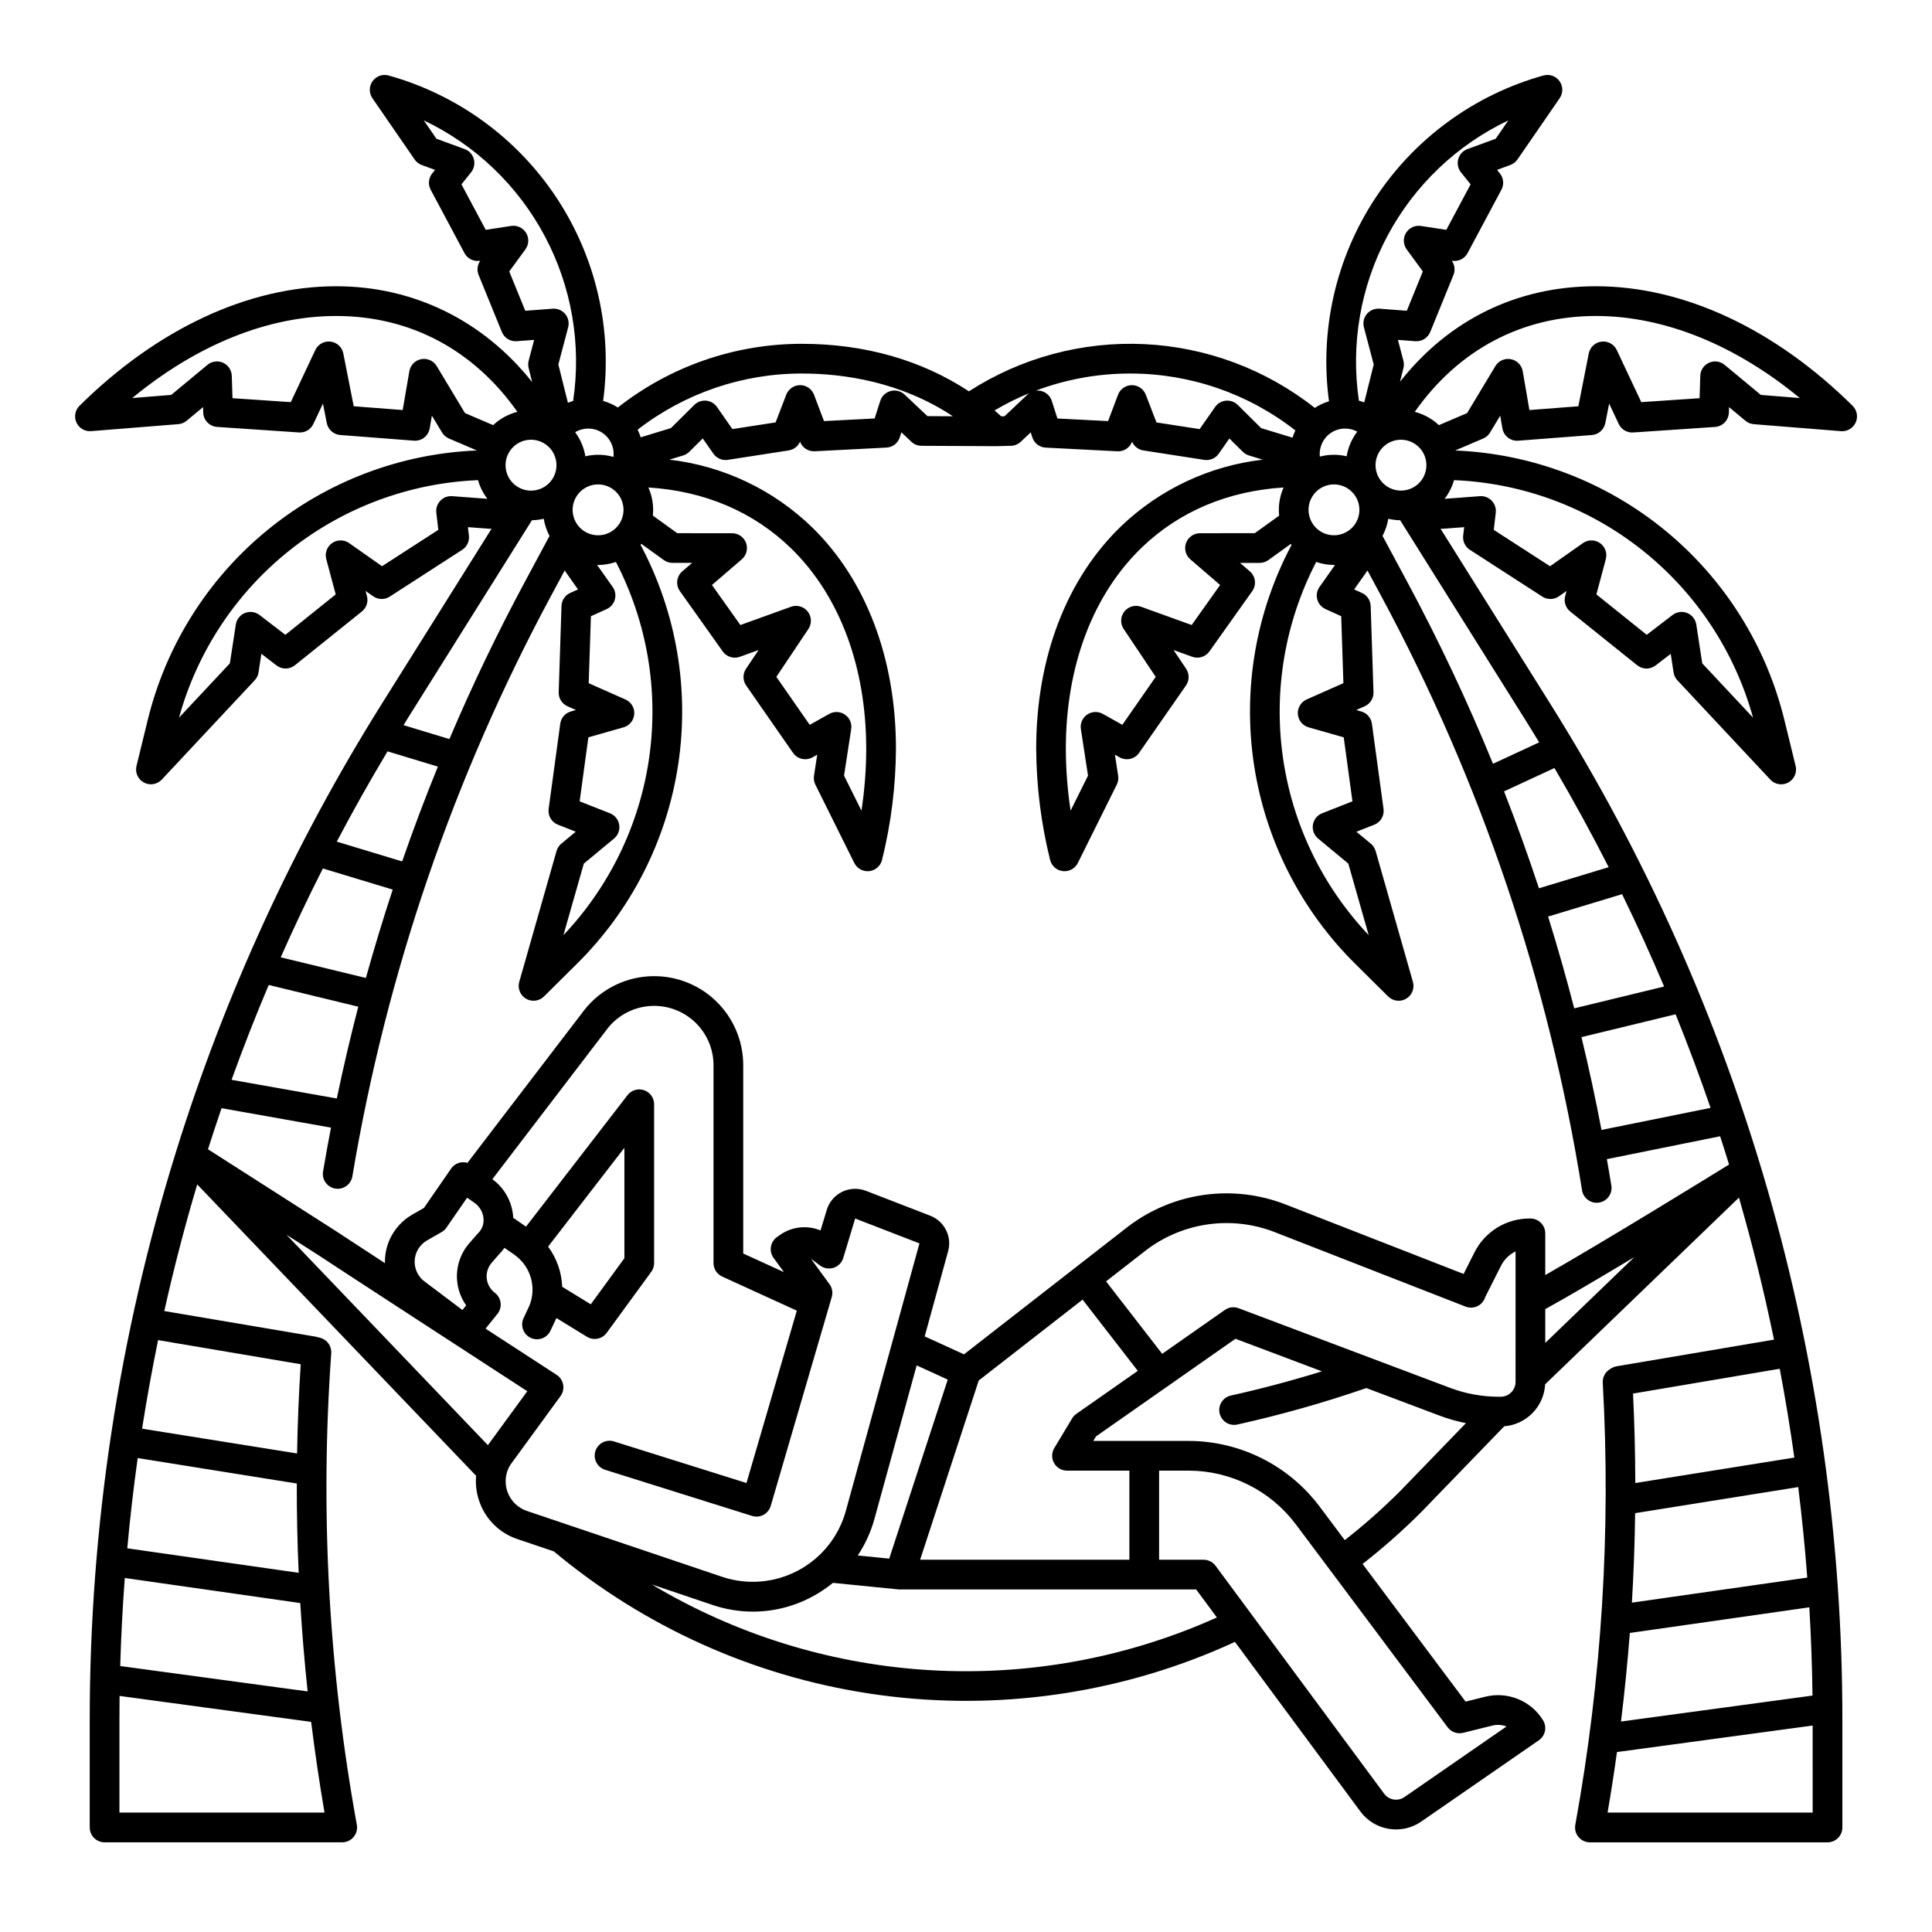
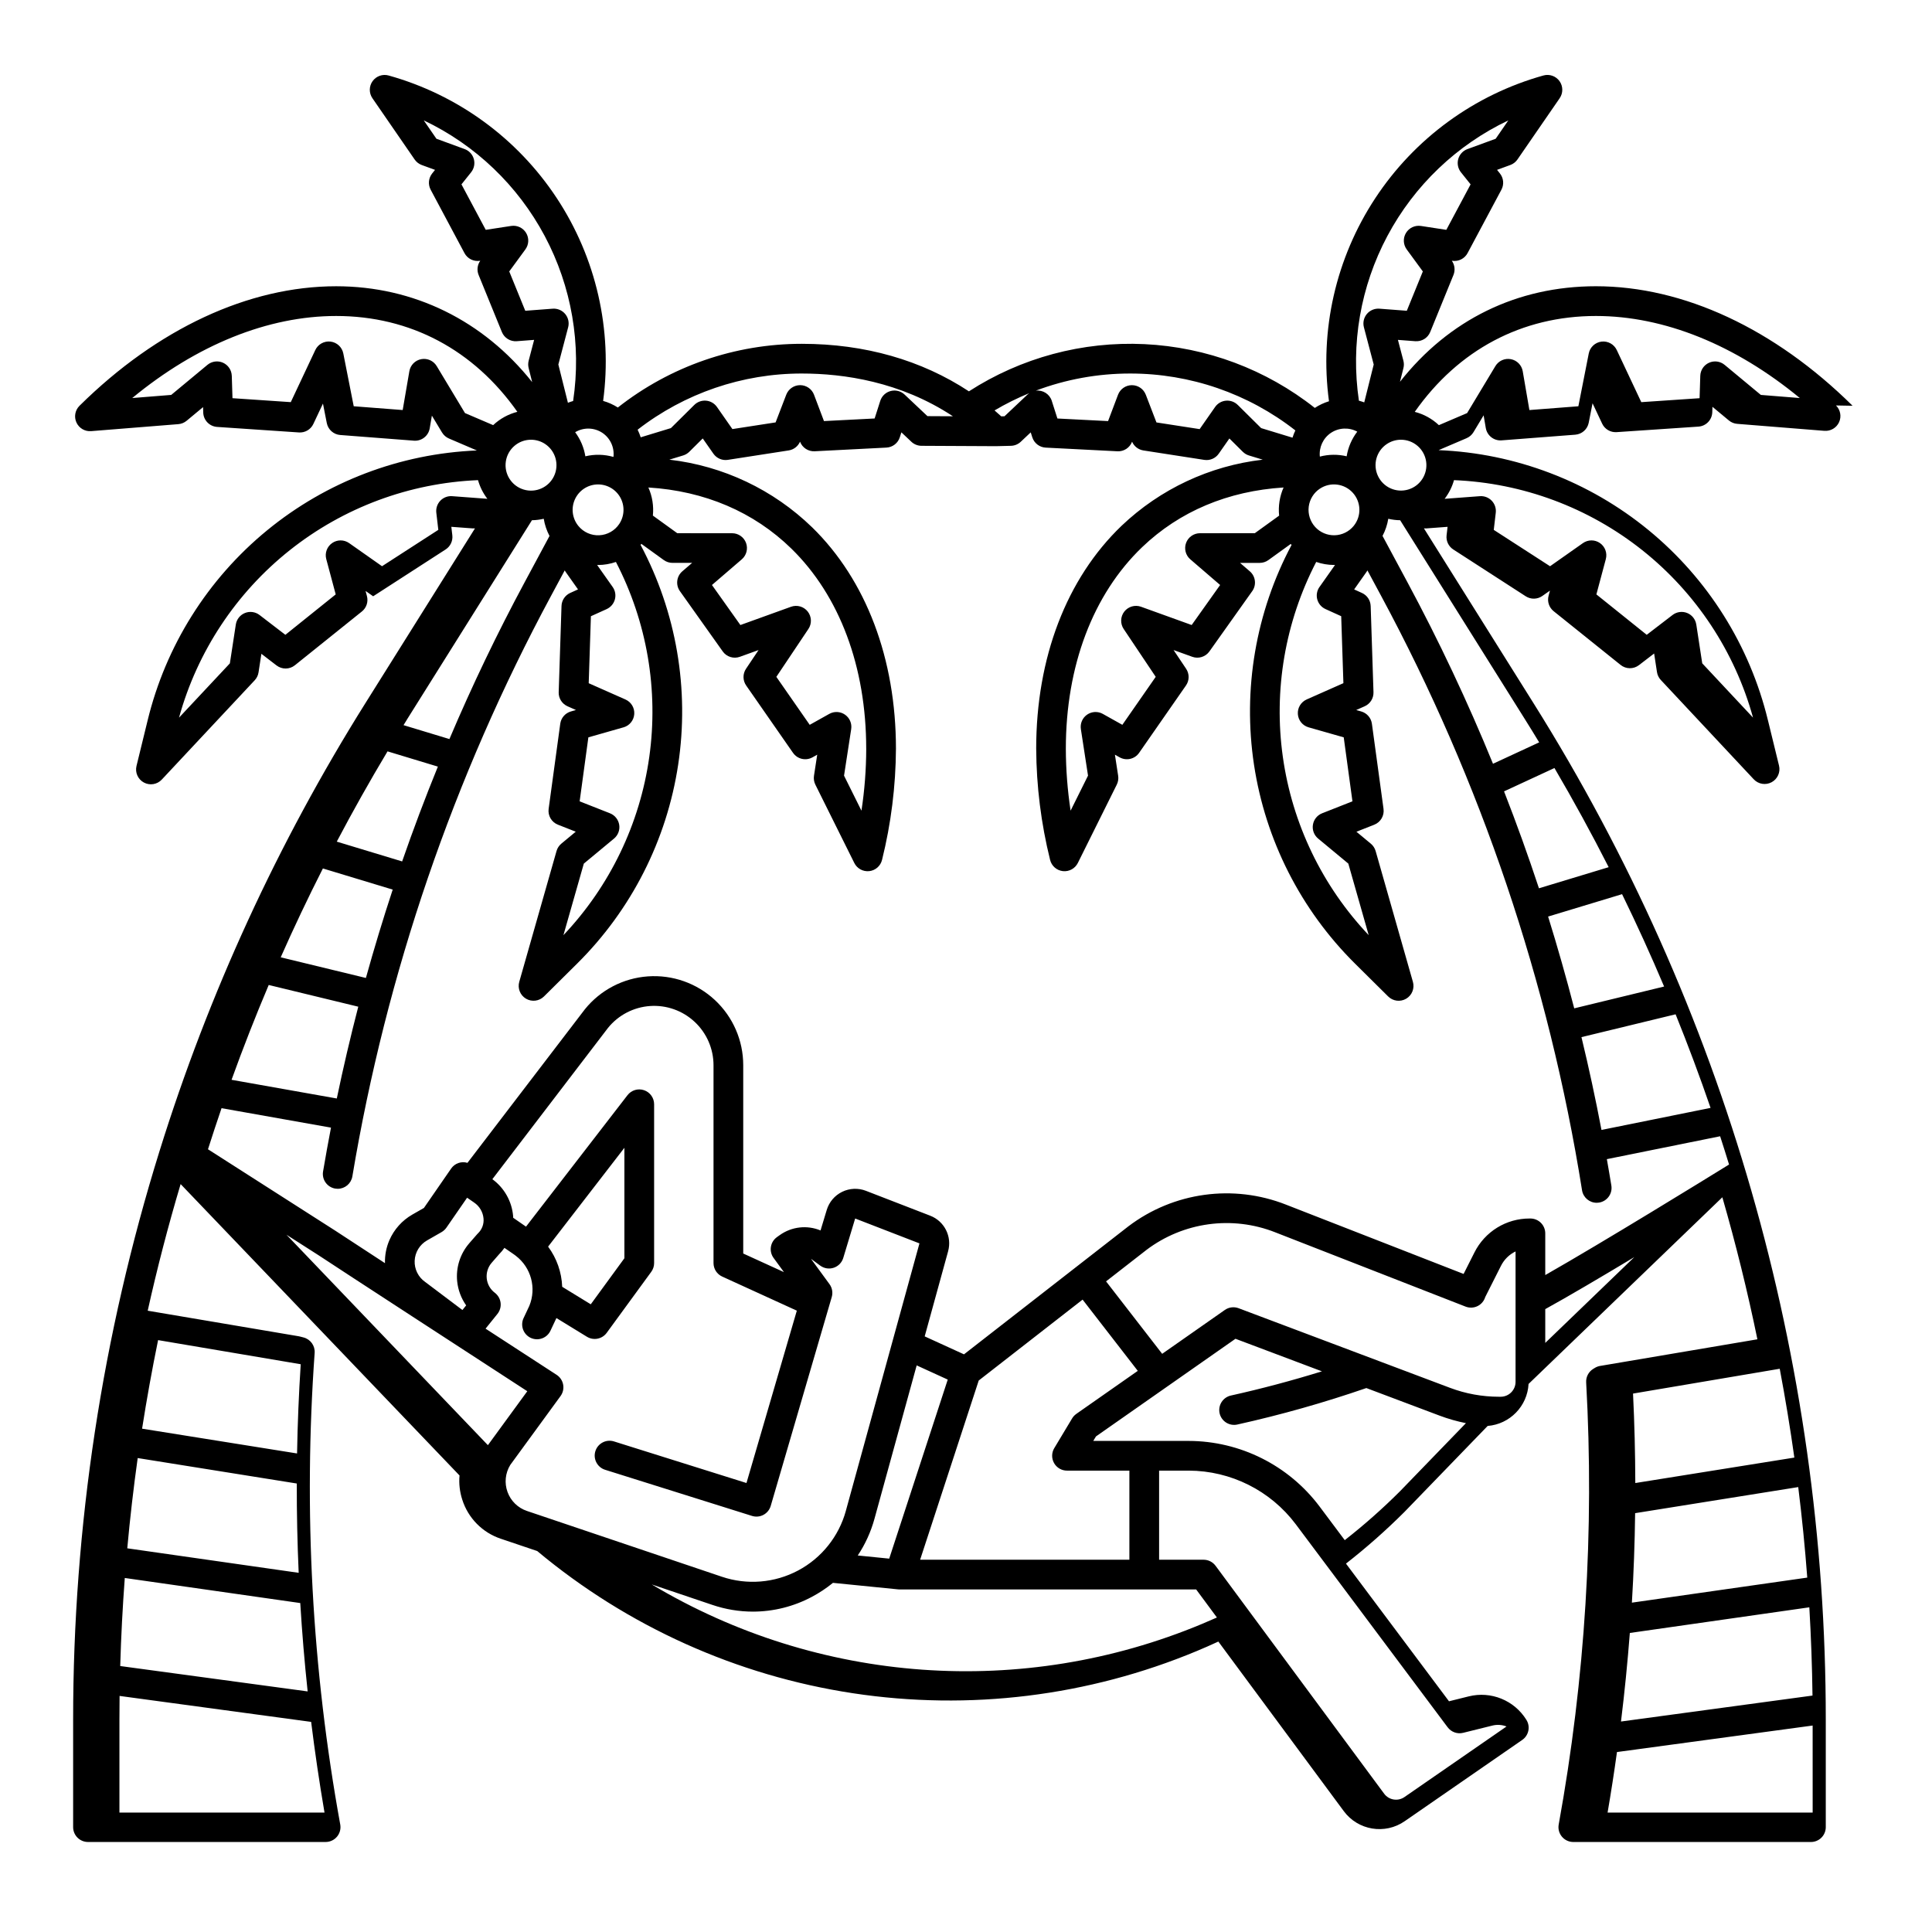
<svg xmlns="http://www.w3.org/2000/svg" fill="#000000" width="800px" height="800px" version="1.1" viewBox="144 144 512 512">
-   <path d="m634.95 251.53c-20.664-20.422-44.812-31.672-68.016-31.672-20.918 0-38.984 8.898-51.922 25.316l0.914-3.648c0.16-0.641 0.156-1.312-0.016-1.953l-1.445-5.5 4.613 0.352 0.004-0.004c1.703 0.129 3.297-0.855 3.941-2.438l6.16-15.113c0.508-1.25 0.34-2.676-0.441-3.773l0.117 0.02v-0.004c1.648 0.254 3.281-0.562 4.066-2.039l8.965-16.797c0.742-1.387 0.586-3.082-0.395-4.309l-0.762-0.953 3.516-1.289h0.004c0.766-0.281 1.422-0.793 1.887-1.461l11.188-16.234v-0.004c0.941-1.363 0.926-3.176-0.039-4.523-0.965-1.348-2.672-1.949-4.269-1.5-18.293 5.109-34.125 16.664-44.566 32.531-10.445 15.867-14.797 34.977-12.258 53.801-1.328 0.406-2.594 1-3.758 1.766-12.91-10.203-28.691-16.113-45.129-16.902-16.438-0.785-32.707 3.586-46.535 12.508-12.535-8.266-27.605-12.594-44.266-12.594-17.691-0.008-34.871 5.938-48.773 16.879-1.207-0.77-2.519-1.359-3.898-1.746 2.519-18.812-1.844-37.898-12.289-53.746s-26.266-27.387-44.547-32.492c-1.594-0.449-3.301 0.148-4.266 1.5-0.965 1.348-0.98 3.156-0.039 4.523l11.188 16.234c0.461 0.672 1.121 1.184 1.887 1.465l3.516 1.285-0.762 0.953v0.004c-0.98 1.227-1.133 2.922-0.391 4.309l8.957 16.793c0.785 1.473 2.418 2.289 4.07 2.039l0.117-0.02c-0.785 1.098-0.953 2.523-0.441 3.773l6.164 15.117c0.641 1.578 2.231 2.566 3.934 2.438l4.613-0.352-1.445 5.5v0.004c-0.168 0.641-0.172 1.312-0.012 1.953l0.934 3.734c-12.938-16.277-31.34-25.402-51.941-25.402-23.199 0-47.355 11.246-68.016 31.672-1.176 1.164-1.5 2.938-0.812 4.438 0.691 1.504 2.246 2.418 3.894 2.285l23.105-1.852h-0.004c0.809-0.062 1.578-0.375 2.203-0.895l4.359-3.621 0.047 1.441-0.004 0.004c0.062 2.023 1.652 3.668 3.668 3.805l21.688 1.465c1.621 0.113 3.141-0.781 3.828-2.25l2.543-5.398 1.016 5.164v-0.004c0.344 1.734 1.797 3.027 3.559 3.164l19.531 1.504 0.004 0.004c2.023 0.152 3.832-1.258 4.18-3.258l0.578-3.379 2.688 4.465h0.004c0.426 0.707 1.062 1.266 1.82 1.59l7.406 3.172h0.004c-20.344 0.832-39.863 8.27-55.605 21.18-15.746 12.914-26.855 30.598-31.656 50.387l-2.941 12.035v-0.004c-0.426 1.742 0.375 3.547 1.949 4.398 1.574 0.852 3.523 0.535 4.746-0.773l24.629-26.32c0.543-0.582 0.898-1.309 1.016-2.094l0.754-4.922 4.019 3.086h0.004c1.438 1.105 3.445 1.086 4.859-0.051l17.75-14.25v0.004c1.219-0.977 1.742-2.582 1.34-4.09l-0.363-1.359 2.012 1.414c1.312 0.922 3.051 0.957 4.398 0.09l19.207-12.41c1.262-0.812 1.945-2.273 1.773-3.762l-0.262-2.238 5.664 0.422c0.199 0.012 0.402 0.008 0.602-0.008l-29.051 46.34c-23.203 37.02-41.531 76.883-54.52 118.6l-0.023 0.07c-15.184 48.773-22.906 99.562-22.898 150.65v28.527c0 1.043 0.414 2.043 1.152 2.781 0.738 0.738 1.738 1.152 2.785 1.152h62.977c1.164 0 2.273-0.516 3.019-1.414 0.75-0.895 1.062-2.078 0.852-3.227-7.492-41.207-9.77-83.191-6.781-124.97 0.137-1.895-1.102-3.617-2.945-4.094l-0.957-0.246c-0.105-0.027-0.215-0.051-0.324-0.07l-40.016-6.773c2.508-11.27 5.414-22.457 8.723-33.555l73.906 77.215 0.004 0.004c-0.191 2.168 0.059 4.348 0.73 6.418 1.555 4.887 5.356 8.738 10.223 10.355l9.637 3.254c23.93 19.98 52.875 33.016 83.695 37.688s62.332 0.801 91.105-11.191c1.871-0.777 3.766-1.613 5.707-2.508l33.207 44.895c3.773 5.152 10.973 6.348 16.207 2.691l31.121-21.516c1.727-1.195 2.215-3.531 1.105-5.312-3.199-5.188-9.391-7.707-15.301-6.227l-5.215 1.297-27.301-36.484c5.438-4.246 10.613-8.82 15.496-13.695l22.051-22.789c5.887-0.477 10.52-5.231 10.84-11.129l51.355-49.473c3.582 12.418 6.68 24.961 9.289 37.641l-41.672 7.055v-0.004c-0.496 0.082-0.973 0.262-1.402 0.523l-0.438 0.27c-1.23 0.758-1.949 2.129-1.867 3.574 2.184 39.203-0.258 78.527-7.277 117.16-0.211 1.148 0.102 2.328 0.848 3.223 0.746 0.898 1.852 1.418 3.019 1.418h62.977c1.043 0 2.043-0.414 2.781-1.152 0.738-0.738 1.152-1.738 1.152-2.781v-28.527c0.035-95.27-26.809-188.62-77.441-269.32l-29.051-46.34c0.199 0.016 0.402 0.02 0.602 0.008l5.664-0.422-0.262 2.238c-0.176 1.488 0.512 2.949 1.773 3.762l19.207 12.41c1.348 0.867 3.086 0.832 4.398-0.09l2.012-1.414-0.363 1.359c-0.402 1.508 0.121 3.113 1.34 4.09l17.75 14.246c1.414 1.137 3.422 1.16 4.863 0.055l4.019-3.086 0.754 4.922c0.117 0.781 0.473 1.512 1.016 2.094l24.629 26.32c1.223 1.309 3.172 1.625 4.746 0.773 1.578-0.852 2.379-2.66 1.953-4.398l-2.941-12.035h-0.004c-4.797-19.789-15.91-37.477-31.656-50.391-15.746-12.91-35.27-20.344-55.613-21.176l7.418-3.168h-0.004c0.762-0.324 1.402-0.883 1.828-1.59l2.688-4.465 0.578 3.379v-0.004c0.352 2 2.156 3.41 4.184 3.258l19.531-1.504c1.762-0.137 3.219-1.43 3.559-3.164l1.016-5.164 2.543 5.398v0.004c0.691 1.465 2.211 2.359 3.828 2.25l21.688-1.465c2.019-0.137 3.606-1.785 3.668-3.809l0.047-1.441 4.359 3.621c0.621 0.52 1.391 0.832 2.199 0.895l23.105 1.852c1.648 0.129 3.203-0.781 3.891-2.285s0.363-3.277-0.812-4.438zm-454.46 278.87 42.16 6.746c-0.016 7.894 0.152 15.785 0.504 23.668l-45.426-6.496c0.73-7.996 1.648-15.969 2.762-23.918zm49.508 93.953h-54.348v-24.59c0-2.109 0.012-4.215 0.039-6.324l50.766 6.879c0.996 8.035 2.176 16.047 3.543 24.035zm-54.137-38.836c0.223-7.793 0.625-15.574 1.207-23.336l46.504 6.644c0.473 7.82 1.125 15.629 1.957 23.418zm47.832-79.98c-0.508 7.871-0.832 15.754-0.969 23.645l-41.07-6.57c1.23-7.852 2.644-15.676 4.242-23.469zm400.68 118.82h-54.348c0.918-5.332 1.746-10.684 2.488-16.047l51.855-7.023zm-0.043-31.012-50.75 6.875c0.961-7.805 1.738-15.629 2.344-23.469l47.566-6.797c0.457 7.777 0.738 15.574 0.84 23.391zm-1.383-31.266-46.48 6.641c0.477-7.898 0.762-15.801 0.859-23.715l43.223-6.914c0.992 7.965 1.789 15.961 2.394 23.992zm-3.422-31.805-42.152 6.746c-0.02-7.906-0.219-15.809-0.602-23.707l38.875-6.578c1.48 7.809 2.769 15.656 3.875 23.543zm-104.26-269.74c3.34-0.004 6.18 2.441 6.672 5.746 0.492 3.305-1.512 6.473-4.711 7.441-3.195 0.969-6.621-0.551-8.047-3.574-1.43-3.019-0.426-6.633 2.356-8.484 1.105-0.734 2.402-1.129 3.731-1.129zm28.461-84.633-3.356 4.871-7.477 2.738h-0.004c-1.188 0.434-2.094 1.414-2.438 2.633-0.34 1.219-0.074 2.527 0.715 3.516l2.559 3.199-6.434 12.051-6.738-1.031v0.004c-1.57-0.238-3.129 0.492-3.953 1.848-0.824 1.359-0.75 3.078 0.188 4.363l4.277 5.84-4.246 10.422-7.266-0.551c-1.27-0.094-2.508 0.43-3.324 1.406-0.812 0.977-1.105 2.289-0.781 3.519l2.598 9.871-2.508 10.031c-0.465-0.172-0.934-0.316-1.414-0.441v0.004c-2.219-14.992 0.426-30.301 7.555-43.676 7.129-13.371 18.363-24.105 32.047-30.617zm-46.996 82.801c2.082-1.383 4.762-1.504 6.961-0.309-1.461 1.91-2.426 4.152-2.812 6.527-2.34-0.559-4.781-0.527-7.106 0.082-0.258-2.484 0.879-4.91 2.957-6.301zm-2.957 14.805v0.004c2.769-1.852 6.477-1.398 8.723 1.066 2.242 2.461 2.352 6.195 0.254 8.785-1.238 1.523-3.078 2.434-5.043 2.488-1.961 0.055-3.852-0.746-5.176-2.199-1.32-1.453-1.945-3.41-1.707-5.359 0.242-1.949 1.316-3.699 2.953-4.789zm-0.68 29.344v0.004c0.305 1.129 1.102 2.066 2.172 2.551l4.168 1.891 0.582 17.75-9.742 4.316v0.004c-1.512 0.672-2.441 2.219-2.328 3.871 0.113 1.648 1.25 3.055 2.84 3.508l9.316 2.656 2.312 16.957-8.039 3.168h0.004c-1.293 0.508-2.223 1.664-2.441 3.039-0.223 1.375 0.301 2.762 1.371 3.652l8.008 6.641 5.402 18.961c-12.305-13-20.258-29.504-22.75-47.23-2.492-17.723 0.598-35.781 8.84-51.672 1.52 0.527 3.117 0.797 4.731 0.805 0.086 0 0.172-0.008 0.262-0.008l-4.117 5.836-0.004-0.004c-0.68 0.961-0.898 2.172-0.59 3.309zm-49.578-59.863c15.863-0.008 31.273 5.301 43.77 15.078-0.301 0.625-0.551 1.266-0.758 1.922l-8.309-2.535-6.199-6.144-0.004 0.004c-0.824-0.82-1.969-1.23-3.125-1.129-1.16 0.105-2.211 0.715-2.875 1.672l-4.094 5.863-11.449-1.77-2.824-7.348-0.004-0.004c-0.582-1.52-2.043-2.523-3.672-2.523h-0.012c-1.633 0.004-3.094 1.016-3.672 2.543l-2.637 6.977-13.426-0.688-1.492-4.668 0.004-0.004c-0.578-1.805-2.363-2.941-4.246-2.703 7.996-3.016 16.477-4.551 25.023-4.543zm39.469 37.66-6.441 4.652-14.531 0.008c-1.645 0-3.117 1.023-3.688 2.566-0.57 1.543-0.125 3.277 1.121 4.352l7.902 6.801-7.539 10.609-13.414-4.84c-1.598-0.578-3.387-0.062-4.438 1.277-1.047 1.34-1.113 3.203-0.168 4.613l8.492 12.684-8.844 12.715-5.18-2.898c-1.312-0.734-2.93-0.656-4.168 0.203-1.234 0.855-1.875 2.344-1.645 3.832l1.895 12.328-4.617 9.285c-0.824-5.43-1.246-10.914-1.262-16.406 0-21.941 7.184-40.914 20.211-53.414 9.926-9.516 22.777-14.902 37.492-15.824v0.004c-1.035 2.34-1.441 4.906-1.18 7.453zm-66.23-32.449v-0.004c-0.164 0.113-0.316 0.234-0.461 0.371l-6.086 5.746-0.867 0.023c-0.59-0.531-1.172-1.059-1.77-1.566l-0.004-0.004c2.945-1.742 6.016-3.269 9.188-4.566zm-60.246-5.211c11.051 0 26.129 2.144 40.02 11.328l-6.742-0.035-6.055-5.715 0.004 0.004c-0.984-0.93-2.375-1.289-3.688-0.949-1.309 0.336-2.352 1.324-2.766 2.613l-1.492 4.668-13.426 0.688-2.637-6.977h0.004c-0.578-1.527-2.039-2.539-3.672-2.543h-0.012c-1.629 0-3.09 1.004-3.676 2.523l-2.824 7.348-11.449 1.77-4.094-5.863v0.004c-0.664-0.953-1.719-1.566-2.875-1.668-1.156-0.105-2.301 0.309-3.129 1.125l-6.199 6.144-8.008 2.441h0.004c-0.223-0.691-0.492-1.367-0.816-2.019 12.453-9.66 27.77-14.898 43.527-14.887zm11.426 90.402c-1.238-0.859-2.856-0.934-4.168-0.199l-5.18 2.898-8.844-12.715 8.492-12.684c0.949-1.41 0.879-3.273-0.168-4.613-1.047-1.34-2.84-1.855-4.438-1.277l-13.414 4.84-7.535-10.609 7.906-6.801c1.246-1.074 1.695-2.809 1.125-4.352-0.574-1.543-2.043-2.566-3.688-2.566l-14.539-0.008-6.461-4.668c0.258-2.543-0.152-5.109-1.191-7.445 14.918 0.926 27.922 6.461 37.891 16.195 12.793 12.496 19.836 31.332 19.836 53.047h0.004c-0.012 5.492-0.434 10.977-1.262 16.406l-4.617-9.285 1.895-12.328c0.23-1.488-0.406-2.981-1.645-3.836zm-59.836 29.184c-0.223-1.375-1.148-2.531-2.445-3.043l-8.039-3.168 2.312-16.957 9.316-2.656 0.004 0.004c1.59-0.457 2.727-1.859 2.84-3.512 0.117-1.648-0.812-3.195-2.328-3.867l-9.742-4.316 0.582-17.75 4.176-1.891 0.004-0.004c1.066-0.484 1.863-1.422 2.172-2.555 0.309-1.133 0.094-2.344-0.586-3.305l-4.121-5.832c0.078 0 0.156 0.008 0.234 0.008l0.004 0.004c1.613-0.008 3.219-0.281 4.746-0.809 8.242 15.887 11.332 33.949 8.84 51.672-2.492 17.727-10.441 34.234-22.75 47.234l5.402-18.961 8.008-6.641c1.07-0.891 1.594-2.281 1.371-3.656zm0.012-79.715h-0.004c-1.188 1.781-3.148 2.891-5.285 2.992-2.137 0.105-4.195-0.812-5.547-2.473l-0.016-0.02c-1.602-1.977-1.953-4.684-0.91-7 1.043-2.32 3.297-3.856 5.836-3.973 2.543-0.117 4.93 1.203 6.184 3.414 1.25 2.215 1.148 4.941-0.262 7.059zm-4.481-24.156c2.102 1.41 3.238 3.875 2.945 6.387-2.426-0.695-4.992-0.754-7.445-0.164-0.375-2.312-1.305-4.504-2.703-6.383 2.231-1.34 5.035-1.277 7.203 0.16zm-20.426-32.344-4.246-10.422 4.281-5.844c0.938-1.285 1.012-3.008 0.188-4.367s-2.387-2.09-3.961-1.848l-6.738 1.031-6.434-12.051 2.559-3.199v-0.004c0.789-0.988 1.059-2.297 0.715-3.516-0.34-1.219-1.246-2.199-2.438-2.633l-7.473-2.738-3.356-4.871h-0.004c13.699 6.519 24.938 17.266 32.066 30.656s9.766 28.719 7.523 43.719c-0.465 0.133-0.922 0.285-1.379 0.465l-2.535-10.137 2.598-9.867c0.324-1.23 0.031-2.543-0.781-3.519-0.816-0.977-2.051-1.5-3.32-1.406zm5.262 35.305c2.785 1.855 3.789 5.469 2.363 8.496-1.43 3.023-4.859 4.547-8.059 3.574-3.203-0.969-5.207-4.141-4.715-7.449 0.492-3.309 3.336-5.758 6.68-5.75 1.328 0 2.629 0.395 3.734 1.129zm-24.637 13.828c-1.172-0.09-2.32 0.352-3.133 1.199-0.812 0.852-1.203 2.016-1.066 3.184l0.531 4.543-14.918 9.637-8.711-6.125c-1.355-0.953-3.16-0.957-4.516-0.008-1.359 0.945-1.98 2.644-1.551 4.242l2.504 9.359-13.34 10.711-6.848-5.254c-1.105-0.848-2.574-1.047-3.863-0.531-1.293 0.52-2.215 1.684-2.422 3.059l-1.574 10.289-13.477 14.391c4.84-17.531 15.121-33.07 29.359-44.383 14.242-11.312 31.707-17.812 49.879-18.562 0.504 1.789 1.344 3.469 2.481 4.945zm3.398-22.023-7.492-12.449c-0.848-1.41-2.481-2.144-4.098-1.84-1.617 0.305-2.875 1.582-3.152 3.203l-1.766 10.281-12.977-1-2.758-13.992c-0.328-1.668-1.691-2.938-3.379-3.144s-3.316 0.691-4.043 2.231l-6.5 13.812-15.449-1.047-0.184-5.93h-0.004c-0.047-1.5-0.945-2.848-2.316-3.465-1.371-0.617-2.973-0.398-4.129 0.559l-9.602 7.969-10.332 0.828c17.094-14.094 35.965-21.746 54.039-21.746 19.633 0 36.449 8.965 48.023 25.402v-0.004c-2.402 0.613-4.609 1.824-6.414 3.527zm-15.344 81.164 33.09-52.766c1.051-0.016 2.102-0.148 3.125-0.387 0.258 1.59 0.777 3.129 1.531 4.555l-6.539 12.172c-7.316 13.609-13.98 27.492-19.988 41.652l-12.16-3.684c0.316-0.512 0.629-1.031 0.949-1.543zm-5.188 8.484 13.348 4.043c-3.379 8.297-6.535 16.672-9.469 25.129l-17.324-5.246c4.262-8.094 8.746-16.066 13.453-23.926zm-17.121 31.035 18.5 5.602c-2.551 7.746-4.918 15.555-7.106 23.418l-22.574-5.473c3.516-7.945 7.242-15.793 11.18-23.547zm-14.355 30.879 23.73 5.754c-2.09 8.055-3.988 16.164-5.691 24.328l-27.891-4.953c3.055-8.465 6.336-16.84 9.848-25.129zm58.223 121.76c-0.055 0.059-0.105 0.117-0.156 0.18l-53.367-55.754 8.574 5.484c4.691 3.129 43.238 28.184 55.246 35.988zm-8.281-43.184c0.238 2.277 1.059 4.461 2.379 6.332l-0.992 1.23-9.719-7.324-0.129-0.094c-1.84-1.273-2.902-3.402-2.809-5.637 0.094-2.238 1.332-4.269 3.273-5.383l3.871-2.219c0.508-0.297 0.945-0.699 1.281-1.184l5.473-7.922 1.855 1.277v0.004c1.426 0.957 2.344 2.512 2.496 4.223 0.141 1.465-0.398 2.91-1.457 3.926-0.082 0.082-0.164 0.164-0.238 0.25l-2.066 2.367v0.004c-2.43 2.793-3.598 6.465-3.219 10.148zm18.484 60.812c-2.391-0.805-4.285-2.656-5.144-5.027-0.863-2.371-0.598-5.004 0.719-7.156l13.332-18.266c0.637-0.871 0.887-1.969 0.691-3.031-0.195-1.062-0.82-2-1.727-2.59-0.211-0.137-8.512-5.531-18.836-12.242l3.141-3.898c0.668-0.828 0.973-1.895 0.844-2.949-0.129-1.059-0.684-2.016-1.531-2.66-1.211-0.914-1.988-2.293-2.144-3.801-0.152-1.512 0.324-3.019 1.32-4.16l1.961-2.25c0.52-0.523 0.992-1.09 1.414-1.695l2.621 1.812c0.113 0.074 0.219 0.156 0.395 0.297h-0.004c4.055 3.098 5.523 8.531 3.586 13.254l-1.508 3.215h-0.004c-0.457 0.949-0.516 2.039-0.164 3.027 0.352 0.992 1.086 1.801 2.035 2.25 0.953 0.445 2.043 0.492 3.031 0.129 0.984-0.359 1.789-1.102 2.223-2.059l1.555-3.305 0.008-0.016 8.09 4.961-0.004-0.004c1.75 1.07 4.027 0.621 5.238-1.035l11.809-16.172c0.492-0.672 0.758-1.484 0.758-2.32v-42.086c0-1.684-1.074-3.184-2.668-3.727s-3.356-0.012-4.387 1.32l-26.895 34.84-3.402-2.356c-0.008-0.148 0-0.297-0.012-0.438-0.332-3.902-2.34-7.473-5.504-9.781l30.664-40.117c2.75-3.383 6.777-5.477 11.129-5.777 4.352-0.301 8.629 1.219 11.816 4.195 3.188 2.973 5 7.137 5 11.5v52.426c0 1.539 0.898 2.938 2.301 3.578l19.777 9.035-13.344 45.676-35.105-11.02c-2.074-0.652-4.285 0.5-4.938 2.574-0.648 2.074 0.504 4.285 2.574 4.938l38.938 12.227c1.008 0.316 2.106 0.215 3.035-0.285 0.934-0.5 1.625-1.352 1.922-2.367l16.172-55.352c0.344-1.172 0.121-2.438-0.602-3.426l-4.894-6.691c0.078 0.051 0.156 0.098 0.23 0.156l2.207 1.629h0.004c1.027 0.762 2.363 0.973 3.578 0.57 1.215-0.402 2.156-1.371 2.527-2.598l3.156-10.453 17.035 6.594-19.508 70.891h0.004c-1.867 6.785-6.449 12.504-12.664 15.805-6.215 3.301-13.52 3.898-20.188 1.648zm5.609-70.047 20.219-26.191v29.27l-8.91 12.203-7.578-4.644 0.004-0.004c-0.145-3.84-1.445-7.547-3.731-10.633zm134.09 57.367c0.699 1.234 2.008 1.996 3.426 1.992h16.531v23.617h-55.457l15.531-47.496 27.527-21.441 14.625 18.883-16.297 11.406 0.004 0.004c-0.453 0.316-0.836 0.723-1.117 1.199l-4.723 7.871h-0.004c-0.727 1.215-0.746 2.731-0.043 3.965zm-43.691 25.316-8.336-0.836c1.988-2.984 3.481-6.269 4.43-9.727l11.184-40.648 8.234 3.762zm82.879 17.309 0.004-0.004c-47.512 19.844-101.62 15.961-145.81-10.465l16.066 5.422c3.461 1.176 7.094 1.777 10.754 1.781 5.457-0.008 10.832-1.359 15.645-3.934 1.969-1.047 3.828-2.281 5.555-3.691l17.277 1.73c0.129 0.012 0.262 0.02 0.395 0.02h78.582l5.496 7.43c-1.336 0.598-2.648 1.164-3.953 1.707zm65.121 27.395 0.004-0.004c0.949 1.27 2.562 1.844 4.098 1.461l7.75-1.922c1.242-0.309 2.551-0.227 3.742 0.242l-27.039 18.695c-1.746 1.219-4.144 0.82-5.402-0.895l-35.129-47.492c-0.02-0.023-0.035-0.047-0.051-0.07l-9.484-12.824h-0.004c-0.738-1.004-1.91-1.598-3.152-1.602h-11.809v-23.617h7.848c11.156 0.027 21.652 5.285 28.359 14.199l9.047 12.086c0.012 0.016 0.02 0.035 0.031 0.051s0.027 0.023 0.039 0.039zm-12.676-62.516c-4.602 4.594-9.48 8.906-14.602 12.914l-6.691-8.941c-8.195-10.898-21.027-17.324-34.66-17.355h-25.297l0.715-1.191 36.973-25.879 22.914 8.629c-7.953 2.461-16.027 4.613-24.113 6.41h-0.004c-1.023 0.223-1.914 0.844-2.477 1.727-0.562 0.879-0.754 1.949-0.527 2.973 0.227 1.02 0.852 1.91 1.734 2.469 0.883 0.562 1.953 0.746 2.973 0.516 11.566-2.57 22.98-5.797 34.18-9.664l19.402 7.305c2.273 0.855 4.613 1.52 6.992 1.996zm30.664-29.027c0 1.043-0.418 2.043-1.156 2.781-0.738 0.738-1.738 1.156-2.781 1.156h-0.449c-4.434 0-8.836-0.797-12.984-2.363l-56.027-21.098c-1.215-0.457-2.578-0.285-3.641 0.457l-16.613 11.629-14.871-19.199 10.703-8.332v-0.004c9.789-7.394 22.723-9.164 34.133-4.664l50.445 19.688c1.023 0.398 2.168 0.352 3.156-0.129 0.988-0.48 1.73-1.352 2.047-2.406l4.172-8.273c0.832-1.664 2.191-3.004 3.867-3.816zm7.871-10.332v-8.953c6.004-3.305 14.805-8.5 23.602-13.785zm48.703-47.27c-6.367 3.938-33.312 20.531-48.703 29.293v-11.051c0-1.043-0.414-2.047-1.152-2.785-0.738-0.738-1.742-1.152-2.785-1.152h-0.223c-3.031-0.008-6.004 0.828-8.586 2.418-2.578 1.59-4.664 3.867-6.023 6.578l-2.871 5.695-47.055-18.363c-13.973-5.504-29.805-3.328-41.773 5.738l-43.574 33.93-10.414-4.758 6.207-22.555h-0.004c1.086-3.894-0.973-7.977-4.746-9.43l-17.035-6.594c-2.043-0.789-4.324-0.691-6.297 0.27-1.969 0.961-3.449 2.699-4.082 4.797l-1.645 5.441v-0.004c-3.574-1.477-7.656-1.012-10.805 1.234l-0.742 0.527v0.004c-0.859 0.609-1.438 1.539-1.605 2.578-0.168 1.039 0.09 2.102 0.711 2.949l2.742 3.754-10.789-4.93v-49.898c0.004-6.555-2.719-12.809-7.512-17.277-4.793-4.465-11.227-6.734-17.762-6.269s-12.582 3.625-16.695 8.723c-0.023 0.027-0.043 0.055-0.062 0.082l-31.051 40.613c-1.621-0.496-3.379 0.125-4.336 1.527l-7.203 10.426-3.098 1.77c-2.691 1.551-4.812 3.922-6.051 6.766-0.832 1.922-1.23 4-1.172 6.094-6.609-4.309-11.715-7.644-13.227-8.648l-33.676-21.535c1.156-3.641 2.356-7.269 3.594-10.887l29.004 5.152c-0.738 3.863-1.449 7.738-2.102 11.625-0.359 2.144 1.09 4.172 3.231 4.531 0.219 0.035 0.438 0.055 0.656 0.055 1.922-0.004 3.559-1.391 3.879-3.285 9-53.812 26.785-105.78 52.641-153.83l3.637-6.766c0.074 0.137 0.156 0.266 0.242 0.395l3.281 4.641-2.066 0.938v-0.004c-1.363 0.621-2.262 1.961-2.309 3.457l-0.746 22.848h-0.004c-0.051 1.605 0.875 3.078 2.34 3.731l2.238 0.992-1.34 0.383c-1.5 0.426-2.606 1.703-2.82 3.25l-3.078 22.562c-0.246 1.801 0.77 3.531 2.461 4.195l4.723 1.859-3.82 3.168c-0.613 0.508-1.055 1.188-1.273 1.953l-9.879 34.668v-0.004c-0.488 1.723 0.242 3.555 1.781 4.469 1.543 0.91 3.504 0.664 4.773-0.594l8.797-8.719c14.352-14.23 23.738-32.707 26.762-52.691 3.027-19.984-0.465-40.414-9.961-58.258 0.07-0.086 0.137-0.184 0.207-0.273l5.941 4.293c0.672 0.484 1.477 0.746 2.305 0.746h5.215l-2.602 2.234c-1.539 1.324-1.82 3.606-0.641 5.262l11.344 15.969v0.004c1.023 1.441 2.883 2.023 4.547 1.422l4.949-1.785-3.32 4.957c-0.902 1.344-0.887 3.106 0.039 4.438l12.418 17.852 0.004-0.004c1.156 1.664 3.383 2.176 5.152 1.188l1.254-0.703-0.859 5.586c-0.121 0.801 0.004 1.625 0.367 2.352l10.32 20.762c0.738 1.48 2.32 2.344 3.965 2.16 1.645-0.184 2.996-1.379 3.387-2.984 2.391-9.633 3.625-19.52 3.684-29.445 0-23.852-7.887-44.691-22.207-58.68h-0.004c-10.289-9.988-23.594-16.293-37.844-17.934l3.66-1.117h0.004c0.609-0.188 1.168-0.52 1.621-0.969l3.566-3.539 2.824 4.039c0.859 1.23 2.348 1.867 3.828 1.637l16.129-2.5c1.332-0.207 2.465-1.082 3.004-2.316 0.609 1.598 2.176 2.625 3.883 2.539l19.012-0.973c1.637-0.082 3.051-1.172 3.547-2.734l0.418-1.309 2.637 2.488v0.004c0.727 0.688 1.684 1.07 2.684 1.078l19.66 0.098h0.02c0.035 0 0.066-0.008 0.098-0.008v0.008l3.938-0.098c0.969-0.023 1.895-0.406 2.602-1.074l2.637-2.488 0.418 1.309c0.5 1.559 1.914 2.648 3.547 2.731l19.012 0.973v0.004c1.711 0.086 3.281-0.941 3.883-2.543 0.539 1.238 1.672 2.109 3.004 2.316l16.129 2.5c1.484 0.23 2.969-0.402 3.832-1.633l2.824-4.039 3.566 3.539v-0.004c0.453 0.449 1.012 0.785 1.621 0.969l3.641 1.109v0.004c-14.035 1.625-27.16 7.773-37.395 17.516-14.598 13.996-22.633 34.984-22.633 59.094l0.004 0.004c0.055 9.926 1.293 19.809 3.68 29.441 0.391 1.609 1.746 2.801 3.387 2.984 1.645 0.184 3.227-0.676 3.965-2.156l10.32-20.762v-0.004c0.363-0.727 0.492-1.547 0.367-2.348l-0.859-5.586 1.254 0.703c1.77 0.988 4 0.473 5.156-1.188l12.418-17.852c0.926-1.328 0.941-3.09 0.039-4.438l-3.32-4.957 4.949 1.785 0.004 0.004c1.66 0.598 3.519 0.016 4.543-1.426l11.344-15.969h0.004c1.176-1.656 0.898-3.938-0.641-5.262l-2.59-2.231h5.211c0.824 0 1.629-0.262 2.301-0.742l5.93-4.281c0.07 0.09 0.137 0.188 0.211 0.277l-0.004-0.004c-9.488 17.844-12.977 38.27-9.949 58.25s12.41 38.457 26.762 52.688l8.797 8.719v-0.004c1.27 1.262 3.231 1.504 4.773 0.594 1.539-0.91 2.273-2.746 1.781-4.465l-9.879-34.668c-0.219-0.762-0.66-1.445-1.273-1.949l-3.82-3.168 4.723-1.859c1.691-0.664 2.707-2.398 2.461-4.195l-3.078-22.562c-0.215-1.551-1.32-2.824-2.82-3.254l-1.34-0.383 2.238-0.992c1.465-0.648 2.391-2.125 2.34-3.727l-0.746-22.848h-0.004c-0.047-1.5-0.941-2.84-2.309-3.457l-2.066-0.938 3.277-4.644h0.004c0.086-0.125 0.164-0.258 0.238-0.391l3.641 6.766c26.445 49.145 44.441 102.39 53.234 157.5 0.305 1.91 1.949 3.312 3.879 3.316 0.211 0 0.422-0.016 0.629-0.051 2.144-0.344 3.606-2.359 3.262-4.508-0.375-2.34-0.789-4.672-1.195-7.004l30.02-6.066c0.809 2.492 1.594 4.988 2.363 7.492zm-4.894-15.012-28.91 5.844c-1.57-8.25-3.336-16.449-5.305-24.594l24.949-6.051c3.309 8.191 6.398 16.457 9.266 24.805zm-12.309-32.16-23.824 5.781c-2.113-8.168-4.422-16.277-6.922-24.324l19.602-5.934c3.938 8.066 7.652 16.227 11.141 24.48zm-33.172-26.035c-2.852-8.641-5.934-17.203-9.25-25.684l13.359-6.188c5.059 8.633 9.848 17.391 14.367 26.277zm-3.699-44.773c1.27 2.023 2.523 4.059 3.758 6.102l-12.234 5.668h-0.004c-6.723-16.453-14.309-32.543-22.723-48.195l-6.551-12.188h-0.004c0.754-1.418 1.27-2.953 1.527-4.539 1.031 0.242 2.086 0.371 3.148 0.387zm60.445-0.445-13.473-14.398-1.574-10.289-0.004 0.004c-0.211-1.375-1.133-2.539-2.422-3.059-1.293-0.516-2.762-0.316-3.863 0.531l-6.848 5.254-13.34-10.707 2.504-9.359h-0.004c0.43-1.598-0.191-3.297-1.547-4.242-1.359-0.949-3.164-0.945-4.519 0.008l-8.711 6.129-14.918-9.637 0.531-4.543v-0.004c0.137-1.164-0.258-2.332-1.07-3.18s-1.961-1.289-3.133-1.203l-9.348 0.699c1.137-1.477 1.98-3.156 2.484-4.949 18.172 0.746 35.641 7.242 49.887 18.555 14.242 11.316 24.523 26.859 29.363 44.395zm2.059-85.531-9.602-7.969v0.004c-1.16-0.961-2.762-1.18-4.133-0.559-1.371 0.617-2.269 1.961-2.316 3.465l-0.184 5.93-15.449 1.047-6.5-13.812c-0.723-1.539-2.356-2.438-4.043-2.231-1.688 0.207-3.051 1.477-3.379 3.144l-2.754 13.992-12.977 1-1.766-10.281c-0.277-1.625-1.535-2.902-3.152-3.203-1.617-0.305-3.25 0.43-4.098 1.84l-7.492 12.449-7.477 3.195h-0.004c-1.797-1.695-4-2.91-6.394-3.519 11.559-16.445 28.387-25.41 48.016-25.41 18.078 0 36.945 7.652 54.031 21.746z" />
+   <path d="m634.95 251.53c-20.664-20.422-44.812-31.672-68.016-31.672-20.918 0-38.984 8.898-51.922 25.316l0.914-3.648c0.16-0.641 0.156-1.312-0.016-1.953l-1.445-5.5 4.613 0.352 0.004-0.004c1.703 0.129 3.297-0.855 3.941-2.438l6.16-15.113c0.508-1.25 0.34-2.676-0.441-3.773l0.117 0.02v-0.004c1.648 0.254 3.281-0.562 4.066-2.039l8.965-16.797c0.742-1.387 0.586-3.082-0.395-4.309l-0.762-0.953 3.516-1.289h0.004c0.766-0.281 1.422-0.793 1.887-1.461l11.188-16.234v-0.004c0.941-1.363 0.926-3.176-0.039-4.523-0.965-1.348-2.672-1.949-4.269-1.5-18.293 5.109-34.125 16.664-44.566 32.531-10.445 15.867-14.797 34.977-12.258 53.801-1.328 0.406-2.594 1-3.758 1.766-12.91-10.203-28.691-16.113-45.129-16.902-16.438-0.785-32.707 3.586-46.535 12.508-12.535-8.266-27.605-12.594-44.266-12.594-17.691-0.008-34.871 5.938-48.773 16.879-1.207-0.77-2.519-1.359-3.898-1.746 2.519-18.812-1.844-37.898-12.289-53.746s-26.266-27.387-44.547-32.492c-1.594-0.449-3.301 0.148-4.266 1.5-0.965 1.348-0.98 3.156-0.039 4.523l11.188 16.234c0.461 0.672 1.121 1.184 1.887 1.465l3.516 1.285-0.762 0.953v0.004c-0.98 1.227-1.133 2.922-0.391 4.309l8.957 16.793c0.785 1.473 2.418 2.289 4.07 2.039l0.117-0.02c-0.785 1.098-0.953 2.523-0.441 3.773l6.164 15.117c0.641 1.578 2.231 2.566 3.934 2.438l4.613-0.352-1.445 5.5v0.004c-0.168 0.641-0.172 1.312-0.012 1.953l0.934 3.734c-12.938-16.277-31.34-25.402-51.941-25.402-23.199 0-47.355 11.246-68.016 31.672-1.176 1.164-1.5 2.938-0.812 4.438 0.691 1.504 2.246 2.418 3.894 2.285l23.105-1.852h-0.004c0.809-0.062 1.578-0.375 2.203-0.895l4.359-3.621 0.047 1.441-0.004 0.004c0.062 2.023 1.652 3.668 3.668 3.805l21.688 1.465c1.621 0.113 3.141-0.781 3.828-2.25l2.543-5.398 1.016 5.164v-0.004c0.344 1.734 1.797 3.027 3.559 3.164l19.531 1.504 0.004 0.004c2.023 0.152 3.832-1.258 4.18-3.258l0.578-3.379 2.688 4.465h0.004c0.426 0.707 1.062 1.266 1.82 1.59l7.406 3.172h0.004c-20.344 0.832-39.863 8.27-55.605 21.18-15.746 12.914-26.855 30.598-31.656 50.387l-2.941 12.035v-0.004c-0.426 1.742 0.375 3.547 1.949 4.398 1.574 0.852 3.523 0.535 4.746-0.773l24.629-26.32c0.543-0.582 0.898-1.309 1.016-2.094l0.754-4.922 4.019 3.086h0.004c1.438 1.105 3.445 1.086 4.859-0.051l17.75-14.25v0.004c1.219-0.977 1.742-2.582 1.34-4.09l-0.363-1.359 2.012 1.414l19.207-12.41c1.262-0.812 1.945-2.273 1.773-3.762l-0.262-2.238 5.664 0.422c0.199 0.012 0.402 0.008 0.602-0.008l-29.051 46.34c-23.203 37.02-41.531 76.883-54.52 118.6l-0.023 0.07c-15.184 48.773-22.906 99.562-22.898 150.65v28.527c0 1.043 0.414 2.043 1.152 2.781 0.738 0.738 1.738 1.152 2.785 1.152h62.977c1.164 0 2.273-0.516 3.019-1.414 0.75-0.895 1.062-2.078 0.852-3.227-7.492-41.207-9.77-83.191-6.781-124.97 0.137-1.895-1.102-3.617-2.945-4.094l-0.957-0.246c-0.105-0.027-0.215-0.051-0.324-0.07l-40.016-6.773c2.508-11.27 5.414-22.457 8.723-33.555l73.906 77.215 0.004 0.004c-0.191 2.168 0.059 4.348 0.73 6.418 1.555 4.887 5.356 8.738 10.223 10.355l9.637 3.254c23.93 19.98 52.875 33.016 83.695 37.688s62.332 0.801 91.105-11.191c1.871-0.777 3.766-1.613 5.707-2.508l33.207 44.895c3.773 5.152 10.973 6.348 16.207 2.691l31.121-21.516c1.727-1.195 2.215-3.531 1.105-5.312-3.199-5.188-9.391-7.707-15.301-6.227l-5.215 1.297-27.301-36.484c5.438-4.246 10.613-8.82 15.496-13.695l22.051-22.789c5.887-0.477 10.52-5.231 10.84-11.129l51.355-49.473c3.582 12.418 6.68 24.961 9.289 37.641l-41.672 7.055v-0.004c-0.496 0.082-0.973 0.262-1.402 0.523l-0.438 0.27c-1.23 0.758-1.949 2.129-1.867 3.574 2.184 39.203-0.258 78.527-7.277 117.16-0.211 1.148 0.102 2.328 0.848 3.223 0.746 0.898 1.852 1.418 3.019 1.418h62.977c1.043 0 2.043-0.414 2.781-1.152 0.738-0.738 1.152-1.738 1.152-2.781v-28.527c0.035-95.27-26.809-188.62-77.441-269.32l-29.051-46.34c0.199 0.016 0.402 0.02 0.602 0.008l5.664-0.422-0.262 2.238c-0.176 1.488 0.512 2.949 1.773 3.762l19.207 12.41c1.348 0.867 3.086 0.832 4.398-0.09l2.012-1.414-0.363 1.359c-0.402 1.508 0.121 3.113 1.34 4.09l17.75 14.246c1.414 1.137 3.422 1.16 4.863 0.055l4.019-3.086 0.754 4.922c0.117 0.781 0.473 1.512 1.016 2.094l24.629 26.32c1.223 1.309 3.172 1.625 4.746 0.773 1.578-0.852 2.379-2.66 1.953-4.398l-2.941-12.035h-0.004c-4.797-19.789-15.91-37.477-31.656-50.391-15.746-12.91-35.27-20.344-55.613-21.176l7.418-3.168h-0.004c0.762-0.324 1.402-0.883 1.828-1.59l2.688-4.465 0.578 3.379v-0.004c0.352 2 2.156 3.41 4.184 3.258l19.531-1.504c1.762-0.137 3.219-1.43 3.559-3.164l1.016-5.164 2.543 5.398v0.004c0.691 1.465 2.211 2.359 3.828 2.25l21.688-1.465c2.019-0.137 3.606-1.785 3.668-3.809l0.047-1.441 4.359 3.621c0.621 0.52 1.391 0.832 2.199 0.895l23.105 1.852c1.648 0.129 3.203-0.781 3.891-2.285s0.363-3.277-0.812-4.438zm-454.46 278.87 42.16 6.746c-0.016 7.894 0.152 15.785 0.504 23.668l-45.426-6.496c0.73-7.996 1.648-15.969 2.762-23.918zm49.508 93.953h-54.348v-24.59c0-2.109 0.012-4.215 0.039-6.324l50.766 6.879c0.996 8.035 2.176 16.047 3.543 24.035zm-54.137-38.836c0.223-7.793 0.625-15.574 1.207-23.336l46.504 6.644c0.473 7.82 1.125 15.629 1.957 23.418zm47.832-79.98c-0.508 7.871-0.832 15.754-0.969 23.645l-41.07-6.57c1.23-7.852 2.644-15.676 4.242-23.469zm400.68 118.82h-54.348c0.918-5.332 1.746-10.684 2.488-16.047l51.855-7.023zm-0.043-31.012-50.75 6.875c0.961-7.805 1.738-15.629 2.344-23.469l47.566-6.797c0.457 7.777 0.738 15.574 0.84 23.391zm-1.383-31.266-46.48 6.641c0.477-7.898 0.762-15.801 0.859-23.715l43.223-6.914c0.992 7.965 1.789 15.961 2.394 23.992zm-3.422-31.805-42.152 6.746c-0.02-7.906-0.219-15.809-0.602-23.707l38.875-6.578c1.48 7.809 2.769 15.656 3.875 23.543zm-104.26-269.74c3.34-0.004 6.18 2.441 6.672 5.746 0.492 3.305-1.512 6.473-4.711 7.441-3.195 0.969-6.621-0.551-8.047-3.574-1.43-3.019-0.426-6.633 2.356-8.484 1.105-0.734 2.402-1.129 3.731-1.129zm28.461-84.633-3.356 4.871-7.477 2.738h-0.004c-1.188 0.434-2.094 1.414-2.438 2.633-0.34 1.219-0.074 2.527 0.715 3.516l2.559 3.199-6.434 12.051-6.738-1.031v0.004c-1.57-0.238-3.129 0.492-3.953 1.848-0.824 1.359-0.75 3.078 0.188 4.363l4.277 5.84-4.246 10.422-7.266-0.551c-1.27-0.094-2.508 0.43-3.324 1.406-0.812 0.977-1.105 2.289-0.781 3.519l2.598 9.871-2.508 10.031c-0.465-0.172-0.934-0.316-1.414-0.441v0.004c-2.219-14.992 0.426-30.301 7.555-43.676 7.129-13.371 18.363-24.105 32.047-30.617zm-46.996 82.801c2.082-1.383 4.762-1.504 6.961-0.309-1.461 1.91-2.426 4.152-2.812 6.527-2.34-0.559-4.781-0.527-7.106 0.082-0.258-2.484 0.879-4.91 2.957-6.301zm-2.957 14.805v0.004c2.769-1.852 6.477-1.398 8.723 1.066 2.242 2.461 2.352 6.195 0.254 8.785-1.238 1.523-3.078 2.434-5.043 2.488-1.961 0.055-3.852-0.746-5.176-2.199-1.32-1.453-1.945-3.41-1.707-5.359 0.242-1.949 1.316-3.699 2.953-4.789zm-0.68 29.344v0.004c0.305 1.129 1.102 2.066 2.172 2.551l4.168 1.891 0.582 17.75-9.742 4.316v0.004c-1.512 0.672-2.441 2.219-2.328 3.871 0.113 1.648 1.25 3.055 2.84 3.508l9.316 2.656 2.312 16.957-8.039 3.168h0.004c-1.293 0.508-2.223 1.664-2.441 3.039-0.223 1.375 0.301 2.762 1.371 3.652l8.008 6.641 5.402 18.961c-12.305-13-20.258-29.504-22.75-47.23-2.492-17.723 0.598-35.781 8.84-51.672 1.52 0.527 3.117 0.797 4.731 0.805 0.086 0 0.172-0.008 0.262-0.008l-4.117 5.836-0.004-0.004c-0.68 0.961-0.898 2.172-0.59 3.309zm-49.578-59.863c15.863-0.008 31.273 5.301 43.77 15.078-0.301 0.625-0.551 1.266-0.758 1.922l-8.309-2.535-6.199-6.144-0.004 0.004c-0.824-0.82-1.969-1.23-3.125-1.129-1.16 0.105-2.211 0.715-2.875 1.672l-4.094 5.863-11.449-1.77-2.824-7.348-0.004-0.004c-0.582-1.52-2.043-2.523-3.672-2.523h-0.012c-1.633 0.004-3.094 1.016-3.672 2.543l-2.637 6.977-13.426-0.688-1.492-4.668 0.004-0.004c-0.578-1.805-2.363-2.941-4.246-2.703 7.996-3.016 16.477-4.551 25.023-4.543zm39.469 37.66-6.441 4.652-14.531 0.008c-1.645 0-3.117 1.023-3.688 2.566-0.57 1.543-0.125 3.277 1.121 4.352l7.902 6.801-7.539 10.609-13.414-4.84c-1.598-0.578-3.387-0.062-4.438 1.277-1.047 1.34-1.113 3.203-0.168 4.613l8.492 12.684-8.844 12.715-5.18-2.898c-1.312-0.734-2.93-0.656-4.168 0.203-1.234 0.855-1.875 2.344-1.645 3.832l1.895 12.328-4.617 9.285c-0.824-5.43-1.246-10.914-1.262-16.406 0-21.941 7.184-40.914 20.211-53.414 9.926-9.516 22.777-14.902 37.492-15.824v0.004c-1.035 2.34-1.441 4.906-1.18 7.453zm-66.23-32.449v-0.004c-0.164 0.113-0.316 0.234-0.461 0.371l-6.086 5.746-0.867 0.023c-0.59-0.531-1.172-1.059-1.77-1.566l-0.004-0.004c2.945-1.742 6.016-3.269 9.188-4.566zm-60.246-5.211c11.051 0 26.129 2.144 40.02 11.328l-6.742-0.035-6.055-5.715 0.004 0.004c-0.984-0.93-2.375-1.289-3.688-0.949-1.309 0.336-2.352 1.324-2.766 2.613l-1.492 4.668-13.426 0.688-2.637-6.977h0.004c-0.578-1.527-2.039-2.539-3.672-2.543h-0.012c-1.629 0-3.09 1.004-3.676 2.523l-2.824 7.348-11.449 1.77-4.094-5.863v0.004c-0.664-0.953-1.719-1.566-2.875-1.668-1.156-0.105-2.301 0.309-3.129 1.125l-6.199 6.144-8.008 2.441h0.004c-0.223-0.691-0.492-1.367-0.816-2.019 12.453-9.66 27.77-14.898 43.527-14.887zm11.426 90.402c-1.238-0.859-2.856-0.934-4.168-0.199l-5.18 2.898-8.844-12.715 8.492-12.684c0.949-1.41 0.879-3.273-0.168-4.613-1.047-1.34-2.84-1.855-4.438-1.277l-13.414 4.84-7.535-10.609 7.906-6.801c1.246-1.074 1.695-2.809 1.125-4.352-0.574-1.543-2.043-2.566-3.688-2.566l-14.539-0.008-6.461-4.668c0.258-2.543-0.152-5.109-1.191-7.445 14.918 0.926 27.922 6.461 37.891 16.195 12.793 12.496 19.836 31.332 19.836 53.047h0.004c-0.012 5.492-0.434 10.977-1.262 16.406l-4.617-9.285 1.895-12.328c0.23-1.488-0.406-2.981-1.645-3.836zm-59.836 29.184c-0.223-1.375-1.148-2.531-2.445-3.043l-8.039-3.168 2.312-16.957 9.316-2.656 0.004 0.004c1.59-0.457 2.727-1.859 2.84-3.512 0.117-1.648-0.812-3.195-2.328-3.867l-9.742-4.316 0.582-17.75 4.176-1.891 0.004-0.004c1.066-0.484 1.863-1.422 2.172-2.555 0.309-1.133 0.094-2.344-0.586-3.305l-4.121-5.832c0.078 0 0.156 0.008 0.234 0.008l0.004 0.004c1.613-0.008 3.219-0.281 4.746-0.809 8.242 15.887 11.332 33.949 8.84 51.672-2.492 17.727-10.441 34.234-22.75 47.234l5.402-18.961 8.008-6.641c1.07-0.891 1.594-2.281 1.371-3.656zm0.012-79.715h-0.004c-1.188 1.781-3.148 2.891-5.285 2.992-2.137 0.105-4.195-0.812-5.547-2.473l-0.016-0.02c-1.602-1.977-1.953-4.684-0.91-7 1.043-2.32 3.297-3.856 5.836-3.973 2.543-0.117 4.93 1.203 6.184 3.414 1.25 2.215 1.148 4.941-0.262 7.059zm-4.481-24.156c2.102 1.41 3.238 3.875 2.945 6.387-2.426-0.695-4.992-0.754-7.445-0.164-0.375-2.312-1.305-4.504-2.703-6.383 2.231-1.34 5.035-1.277 7.203 0.16zm-20.426-32.344-4.246-10.422 4.281-5.844c0.938-1.285 1.012-3.008 0.188-4.367s-2.387-2.09-3.961-1.848l-6.738 1.031-6.434-12.051 2.559-3.199v-0.004c0.789-0.988 1.059-2.297 0.715-3.516-0.34-1.219-1.246-2.199-2.438-2.633l-7.473-2.738-3.356-4.871h-0.004c13.699 6.519 24.938 17.266 32.066 30.656s9.766 28.719 7.523 43.719c-0.465 0.133-0.922 0.285-1.379 0.465l-2.535-10.137 2.598-9.867c0.324-1.23 0.031-2.543-0.781-3.519-0.816-0.977-2.051-1.5-3.32-1.406zm5.262 35.305c2.785 1.855 3.789 5.469 2.363 8.496-1.43 3.023-4.859 4.547-8.059 3.574-3.203-0.969-5.207-4.141-4.715-7.449 0.492-3.309 3.336-5.758 6.68-5.75 1.328 0 2.629 0.395 3.734 1.129zm-24.637 13.828c-1.172-0.09-2.32 0.352-3.133 1.199-0.812 0.852-1.203 2.016-1.066 3.184l0.531 4.543-14.918 9.637-8.711-6.125c-1.355-0.953-3.16-0.957-4.516-0.008-1.359 0.945-1.98 2.644-1.551 4.242l2.504 9.359-13.34 10.711-6.848-5.254c-1.105-0.848-2.574-1.047-3.863-0.531-1.293 0.52-2.215 1.684-2.422 3.059l-1.574 10.289-13.477 14.391c4.84-17.531 15.121-33.07 29.359-44.383 14.242-11.312 31.707-17.812 49.879-18.562 0.504 1.789 1.344 3.469 2.481 4.945zm3.398-22.023-7.492-12.449c-0.848-1.41-2.481-2.144-4.098-1.84-1.617 0.305-2.875 1.582-3.152 3.203l-1.766 10.281-12.977-1-2.758-13.992c-0.328-1.668-1.691-2.938-3.379-3.144s-3.316 0.691-4.043 2.231l-6.5 13.812-15.449-1.047-0.184-5.93h-0.004c-0.047-1.5-0.945-2.848-2.316-3.465-1.371-0.617-2.973-0.398-4.129 0.559l-9.602 7.969-10.332 0.828c17.094-14.094 35.965-21.746 54.039-21.746 19.633 0 36.449 8.965 48.023 25.402v-0.004c-2.402 0.613-4.609 1.824-6.414 3.527zm-15.344 81.164 33.09-52.766c1.051-0.016 2.102-0.148 3.125-0.387 0.258 1.59 0.777 3.129 1.531 4.555l-6.539 12.172c-7.316 13.609-13.98 27.492-19.988 41.652l-12.16-3.684c0.316-0.512 0.629-1.031 0.949-1.543zm-5.188 8.484 13.348 4.043c-3.379 8.297-6.535 16.672-9.469 25.129l-17.324-5.246c4.262-8.094 8.746-16.066 13.453-23.926zm-17.121 31.035 18.5 5.602c-2.551 7.746-4.918 15.555-7.106 23.418l-22.574-5.473c3.516-7.945 7.242-15.793 11.18-23.547zm-14.355 30.879 23.73 5.754c-2.09 8.055-3.988 16.164-5.691 24.328l-27.891-4.953c3.055-8.465 6.336-16.84 9.848-25.129zm58.223 121.76c-0.055 0.059-0.105 0.117-0.156 0.18l-53.367-55.754 8.574 5.484c4.691 3.129 43.238 28.184 55.246 35.988zm-8.281-43.184c0.238 2.277 1.059 4.461 2.379 6.332l-0.992 1.23-9.719-7.324-0.129-0.094c-1.84-1.273-2.902-3.402-2.809-5.637 0.094-2.238 1.332-4.269 3.273-5.383l3.871-2.219c0.508-0.297 0.945-0.699 1.281-1.184l5.473-7.922 1.855 1.277v0.004c1.426 0.957 2.344 2.512 2.496 4.223 0.141 1.465-0.398 2.91-1.457 3.926-0.082 0.082-0.164 0.164-0.238 0.25l-2.066 2.367v0.004c-2.43 2.793-3.598 6.465-3.219 10.148zm18.484 60.812c-2.391-0.805-4.285-2.656-5.144-5.027-0.863-2.371-0.598-5.004 0.719-7.156l13.332-18.266c0.637-0.871 0.887-1.969 0.691-3.031-0.195-1.062-0.82-2-1.727-2.59-0.211-0.137-8.512-5.531-18.836-12.242l3.141-3.898c0.668-0.828 0.973-1.895 0.844-2.949-0.129-1.059-0.684-2.016-1.531-2.66-1.211-0.914-1.988-2.293-2.144-3.801-0.152-1.512 0.324-3.019 1.32-4.16l1.961-2.25c0.52-0.523 0.992-1.09 1.414-1.695l2.621 1.812c0.113 0.074 0.219 0.156 0.395 0.297h-0.004c4.055 3.098 5.523 8.531 3.586 13.254l-1.508 3.215h-0.004c-0.457 0.949-0.516 2.039-0.164 3.027 0.352 0.992 1.086 1.801 2.035 2.25 0.953 0.445 2.043 0.492 3.031 0.129 0.984-0.359 1.789-1.102 2.223-2.059l1.555-3.305 0.008-0.016 8.09 4.961-0.004-0.004c1.75 1.07 4.027 0.621 5.238-1.035l11.809-16.172c0.492-0.672 0.758-1.484 0.758-2.32v-42.086c0-1.684-1.074-3.184-2.668-3.727s-3.356-0.012-4.387 1.32l-26.895 34.84-3.402-2.356c-0.008-0.148 0-0.297-0.012-0.438-0.332-3.902-2.34-7.473-5.504-9.781l30.664-40.117c2.75-3.383 6.777-5.477 11.129-5.777 4.352-0.301 8.629 1.219 11.816 4.195 3.188 2.973 5 7.137 5 11.5v52.426c0 1.539 0.898 2.938 2.301 3.578l19.777 9.035-13.344 45.676-35.105-11.02c-2.074-0.652-4.285 0.5-4.938 2.574-0.648 2.074 0.504 4.285 2.574 4.938l38.938 12.227c1.008 0.316 2.106 0.215 3.035-0.285 0.934-0.5 1.625-1.352 1.922-2.367l16.172-55.352c0.344-1.172 0.121-2.438-0.602-3.426l-4.894-6.691c0.078 0.051 0.156 0.098 0.23 0.156l2.207 1.629h0.004c1.027 0.762 2.363 0.973 3.578 0.57 1.215-0.402 2.156-1.371 2.527-2.598l3.156-10.453 17.035 6.594-19.508 70.891h0.004c-1.867 6.785-6.449 12.504-12.664 15.805-6.215 3.301-13.52 3.898-20.188 1.648zm5.609-70.047 20.219-26.191v29.27l-8.91 12.203-7.578-4.644 0.004-0.004c-0.145-3.84-1.445-7.547-3.731-10.633zm134.09 57.367c0.699 1.234 2.008 1.996 3.426 1.992h16.531v23.617h-55.457l15.531-47.496 27.527-21.441 14.625 18.883-16.297 11.406 0.004 0.004c-0.453 0.316-0.836 0.723-1.117 1.199l-4.723 7.871h-0.004c-0.727 1.215-0.746 2.731-0.043 3.965zm-43.691 25.316-8.336-0.836c1.988-2.984 3.481-6.269 4.43-9.727l11.184-40.648 8.234 3.762zm82.879 17.309 0.004-0.004c-47.512 19.844-101.62 15.961-145.81-10.465l16.066 5.422c3.461 1.176 7.094 1.777 10.754 1.781 5.457-0.008 10.832-1.359 15.645-3.934 1.969-1.047 3.828-2.281 5.555-3.691l17.277 1.73c0.129 0.012 0.262 0.02 0.395 0.02h78.582l5.496 7.43c-1.336 0.598-2.648 1.164-3.953 1.707zm65.121 27.395 0.004-0.004c0.949 1.27 2.562 1.844 4.098 1.461l7.75-1.922c1.242-0.309 2.551-0.227 3.742 0.242l-27.039 18.695c-1.746 1.219-4.144 0.82-5.402-0.895l-35.129-47.492c-0.02-0.023-0.035-0.047-0.051-0.07l-9.484-12.824h-0.004c-0.738-1.004-1.91-1.598-3.152-1.602h-11.809v-23.617h7.848c11.156 0.027 21.652 5.285 28.359 14.199l9.047 12.086c0.012 0.016 0.02 0.035 0.031 0.051s0.027 0.023 0.039 0.039zm-12.676-62.516c-4.602 4.594-9.48 8.906-14.602 12.914l-6.691-8.941c-8.195-10.898-21.027-17.324-34.66-17.355h-25.297l0.715-1.191 36.973-25.879 22.914 8.629c-7.953 2.461-16.027 4.613-24.113 6.41h-0.004c-1.023 0.223-1.914 0.844-2.477 1.727-0.562 0.879-0.754 1.949-0.527 2.973 0.227 1.02 0.852 1.91 1.734 2.469 0.883 0.562 1.953 0.746 2.973 0.516 11.566-2.57 22.98-5.797 34.18-9.664l19.402 7.305c2.273 0.855 4.613 1.52 6.992 1.996zm30.664-29.027c0 1.043-0.418 2.043-1.156 2.781-0.738 0.738-1.738 1.156-2.781 1.156h-0.449c-4.434 0-8.836-0.797-12.984-2.363l-56.027-21.098c-1.215-0.457-2.578-0.285-3.641 0.457l-16.613 11.629-14.871-19.199 10.703-8.332v-0.004c9.789-7.394 22.723-9.164 34.133-4.664l50.445 19.688c1.023 0.398 2.168 0.352 3.156-0.129 0.988-0.48 1.73-1.352 2.047-2.406l4.172-8.273c0.832-1.664 2.191-3.004 3.867-3.816zm7.871-10.332v-8.953c6.004-3.305 14.805-8.5 23.602-13.785zm48.703-47.27c-6.367 3.938-33.312 20.531-48.703 29.293v-11.051c0-1.043-0.414-2.047-1.152-2.785-0.738-0.738-1.742-1.152-2.785-1.152h-0.223c-3.031-0.008-6.004 0.828-8.586 2.418-2.578 1.59-4.664 3.867-6.023 6.578l-2.871 5.695-47.055-18.363c-13.973-5.504-29.805-3.328-41.773 5.738l-43.574 33.93-10.414-4.758 6.207-22.555h-0.004c1.086-3.894-0.973-7.977-4.746-9.43l-17.035-6.594c-2.043-0.789-4.324-0.691-6.297 0.27-1.969 0.961-3.449 2.699-4.082 4.797l-1.645 5.441v-0.004c-3.574-1.477-7.656-1.012-10.805 1.234l-0.742 0.527v0.004c-0.859 0.609-1.438 1.539-1.605 2.578-0.168 1.039 0.09 2.102 0.711 2.949l2.742 3.754-10.789-4.93v-49.898c0.004-6.555-2.719-12.809-7.512-17.277-4.793-4.465-11.227-6.734-17.762-6.269s-12.582 3.625-16.695 8.723c-0.023 0.027-0.043 0.055-0.062 0.082l-31.051 40.613c-1.621-0.496-3.379 0.125-4.336 1.527l-7.203 10.426-3.098 1.77c-2.691 1.551-4.812 3.922-6.051 6.766-0.832 1.922-1.23 4-1.172 6.094-6.609-4.309-11.715-7.644-13.227-8.648l-33.676-21.535c1.156-3.641 2.356-7.269 3.594-10.887l29.004 5.152c-0.738 3.863-1.449 7.738-2.102 11.625-0.359 2.144 1.09 4.172 3.231 4.531 0.219 0.035 0.438 0.055 0.656 0.055 1.922-0.004 3.559-1.391 3.879-3.285 9-53.812 26.785-105.78 52.641-153.83l3.637-6.766c0.074 0.137 0.156 0.266 0.242 0.395l3.281 4.641-2.066 0.938v-0.004c-1.363 0.621-2.262 1.961-2.309 3.457l-0.746 22.848h-0.004c-0.051 1.605 0.875 3.078 2.34 3.731l2.238 0.992-1.34 0.383c-1.5 0.426-2.606 1.703-2.82 3.25l-3.078 22.562c-0.246 1.801 0.77 3.531 2.461 4.195l4.723 1.859-3.82 3.168c-0.613 0.508-1.055 1.188-1.273 1.953l-9.879 34.668v-0.004c-0.488 1.723 0.242 3.555 1.781 4.469 1.543 0.91 3.504 0.664 4.773-0.594l8.797-8.719c14.352-14.23 23.738-32.707 26.762-52.691 3.027-19.984-0.465-40.414-9.961-58.258 0.07-0.086 0.137-0.184 0.207-0.273l5.941 4.293c0.672 0.484 1.477 0.746 2.305 0.746h5.215l-2.602 2.234c-1.539 1.324-1.82 3.606-0.641 5.262l11.344 15.969v0.004c1.023 1.441 2.883 2.023 4.547 1.422l4.949-1.785-3.32 4.957c-0.902 1.344-0.887 3.106 0.039 4.438l12.418 17.852 0.004-0.004c1.156 1.664 3.383 2.176 5.152 1.188l1.254-0.703-0.859 5.586c-0.121 0.801 0.004 1.625 0.367 2.352l10.32 20.762c0.738 1.48 2.32 2.344 3.965 2.16 1.645-0.184 2.996-1.379 3.387-2.984 2.391-9.633 3.625-19.52 3.684-29.445 0-23.852-7.887-44.691-22.207-58.68h-0.004c-10.289-9.988-23.594-16.293-37.844-17.934l3.66-1.117h0.004c0.609-0.188 1.168-0.52 1.621-0.969l3.566-3.539 2.824 4.039c0.859 1.23 2.348 1.867 3.828 1.637l16.129-2.5c1.332-0.207 2.465-1.082 3.004-2.316 0.609 1.598 2.176 2.625 3.883 2.539l19.012-0.973c1.637-0.082 3.051-1.172 3.547-2.734l0.418-1.309 2.637 2.488v0.004c0.727 0.688 1.684 1.07 2.684 1.078l19.66 0.098h0.02c0.035 0 0.066-0.008 0.098-0.008v0.008l3.938-0.098c0.969-0.023 1.895-0.406 2.602-1.074l2.637-2.488 0.418 1.309c0.5 1.559 1.914 2.648 3.547 2.731l19.012 0.973v0.004c1.711 0.086 3.281-0.941 3.883-2.543 0.539 1.238 1.672 2.109 3.004 2.316l16.129 2.5c1.484 0.23 2.969-0.402 3.832-1.633l2.824-4.039 3.566 3.539v-0.004c0.453 0.449 1.012 0.785 1.621 0.969l3.641 1.109v0.004c-14.035 1.625-27.16 7.773-37.395 17.516-14.598 13.996-22.633 34.984-22.633 59.094l0.004 0.004c0.055 9.926 1.293 19.809 3.68 29.441 0.391 1.609 1.746 2.801 3.387 2.984 1.645 0.184 3.227-0.676 3.965-2.156l10.32-20.762v-0.004c0.363-0.727 0.492-1.547 0.367-2.348l-0.859-5.586 1.254 0.703c1.77 0.988 4 0.473 5.156-1.188l12.418-17.852c0.926-1.328 0.941-3.09 0.039-4.438l-3.32-4.957 4.949 1.785 0.004 0.004c1.66 0.598 3.519 0.016 4.543-1.426l11.344-15.969h0.004c1.176-1.656 0.898-3.938-0.641-5.262l-2.59-2.231h5.211c0.824 0 1.629-0.262 2.301-0.742l5.93-4.281c0.07 0.09 0.137 0.188 0.211 0.277l-0.004-0.004c-9.488 17.844-12.977 38.27-9.949 58.25s12.41 38.457 26.762 52.688l8.797 8.719v-0.004c1.27 1.262 3.231 1.504 4.773 0.594 1.539-0.91 2.273-2.746 1.781-4.465l-9.879-34.668c-0.219-0.762-0.66-1.445-1.273-1.949l-3.82-3.168 4.723-1.859c1.691-0.664 2.707-2.398 2.461-4.195l-3.078-22.562c-0.215-1.551-1.32-2.824-2.82-3.254l-1.34-0.383 2.238-0.992c1.465-0.648 2.391-2.125 2.34-3.727l-0.746-22.848h-0.004c-0.047-1.5-0.941-2.84-2.309-3.457l-2.066-0.938 3.277-4.644h0.004c0.086-0.125 0.164-0.258 0.238-0.391l3.641 6.766c26.445 49.145 44.441 102.39 53.234 157.5 0.305 1.91 1.949 3.312 3.879 3.316 0.211 0 0.422-0.016 0.629-0.051 2.144-0.344 3.606-2.359 3.262-4.508-0.375-2.34-0.789-4.672-1.195-7.004l30.02-6.066c0.809 2.492 1.594 4.988 2.363 7.492zm-4.894-15.012-28.91 5.844c-1.57-8.25-3.336-16.449-5.305-24.594l24.949-6.051c3.309 8.191 6.398 16.457 9.266 24.805zm-12.309-32.16-23.824 5.781c-2.113-8.168-4.422-16.277-6.922-24.324l19.602-5.934c3.938 8.066 7.652 16.227 11.141 24.48zm-33.172-26.035c-2.852-8.641-5.934-17.203-9.25-25.684l13.359-6.188c5.059 8.633 9.848 17.391 14.367 26.277zm-3.699-44.773c1.27 2.023 2.523 4.059 3.758 6.102l-12.234 5.668h-0.004c-6.723-16.453-14.309-32.543-22.723-48.195l-6.551-12.188h-0.004c0.754-1.418 1.27-2.953 1.527-4.539 1.031 0.242 2.086 0.371 3.148 0.387zm60.445-0.445-13.473-14.398-1.574-10.289-0.004 0.004c-0.211-1.375-1.133-2.539-2.422-3.059-1.293-0.516-2.762-0.316-3.863 0.531l-6.848 5.254-13.34-10.707 2.504-9.359h-0.004c0.43-1.598-0.191-3.297-1.547-4.242-1.359-0.949-3.164-0.945-4.519 0.008l-8.711 6.129-14.918-9.637 0.531-4.543v-0.004c0.137-1.164-0.258-2.332-1.07-3.18s-1.961-1.289-3.133-1.203l-9.348 0.699c1.137-1.477 1.98-3.156 2.484-4.949 18.172 0.746 35.641 7.242 49.887 18.555 14.242 11.316 24.523 26.859 29.363 44.395zm2.059-85.531-9.602-7.969v0.004c-1.16-0.961-2.762-1.18-4.133-0.559-1.371 0.617-2.269 1.961-2.316 3.465l-0.184 5.93-15.449 1.047-6.5-13.812c-0.723-1.539-2.356-2.438-4.043-2.231-1.688 0.207-3.051 1.477-3.379 3.144l-2.754 13.992-12.977 1-1.766-10.281c-0.277-1.625-1.535-2.902-3.152-3.203-1.617-0.305-3.25 0.43-4.098 1.84l-7.492 12.449-7.477 3.195h-0.004c-1.797-1.695-4-2.91-6.394-3.519 11.559-16.445 28.387-25.41 48.016-25.41 18.078 0 36.945 7.652 54.031 21.746z" />
</svg>